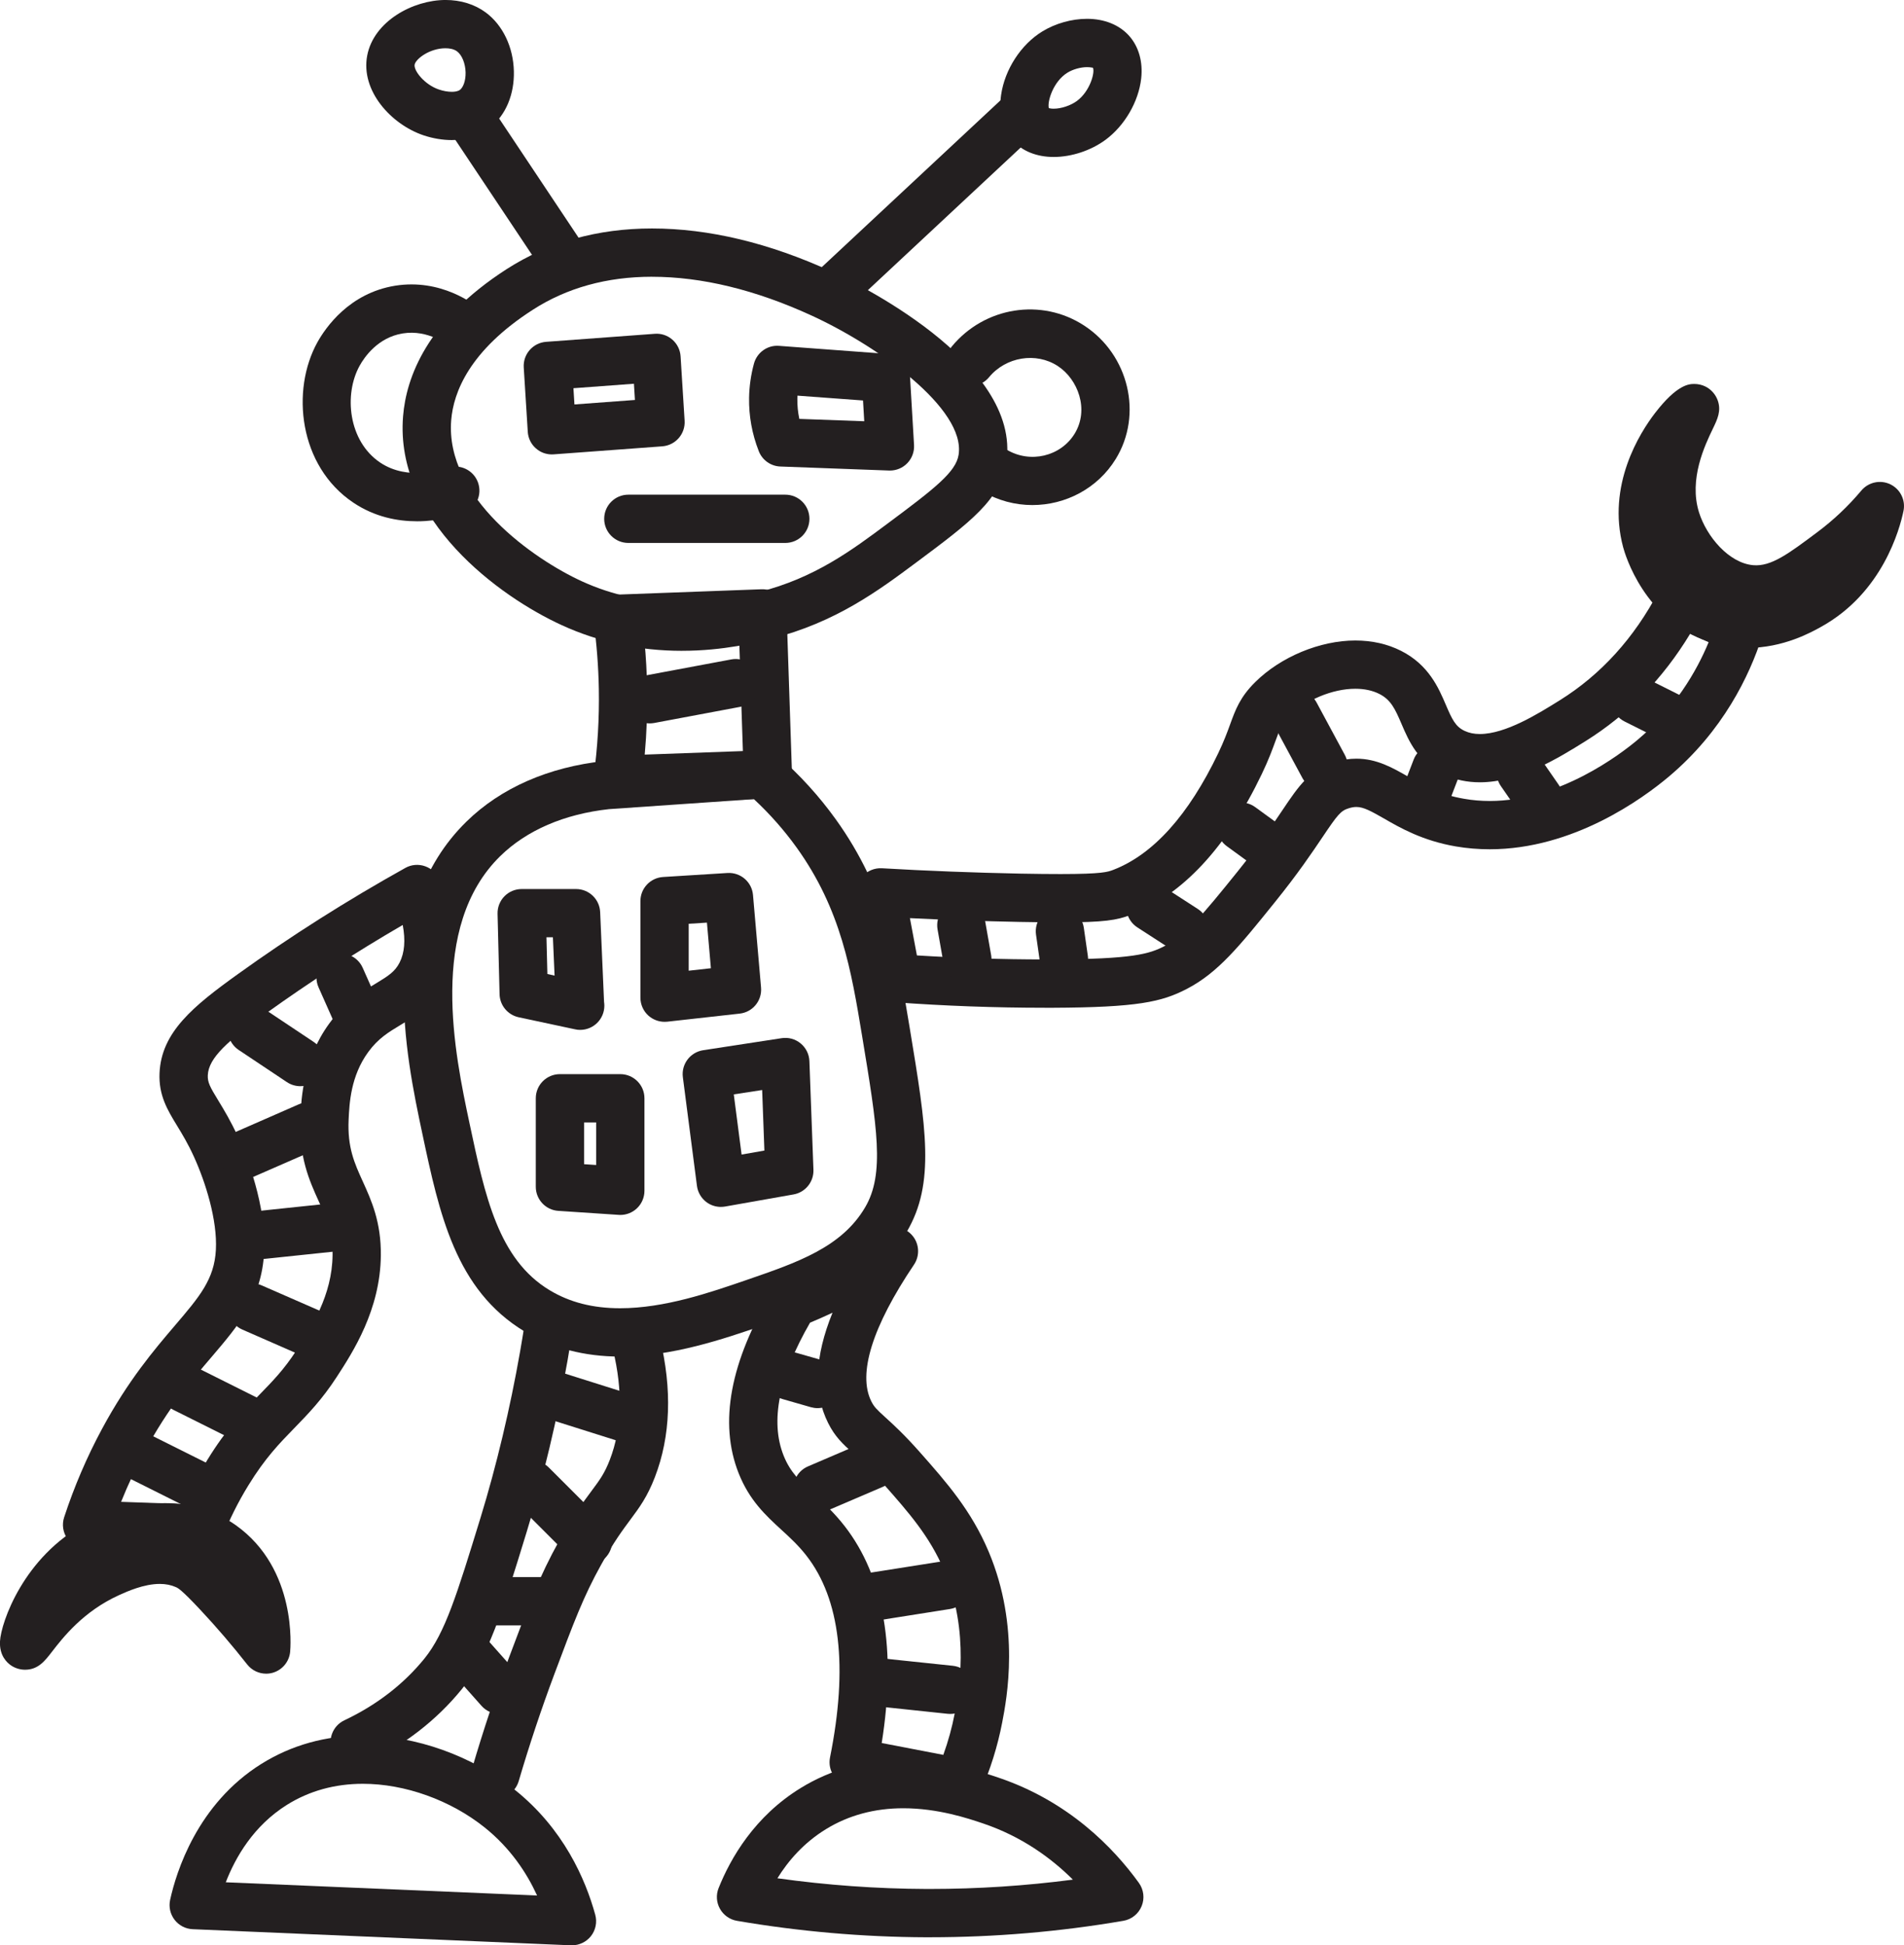
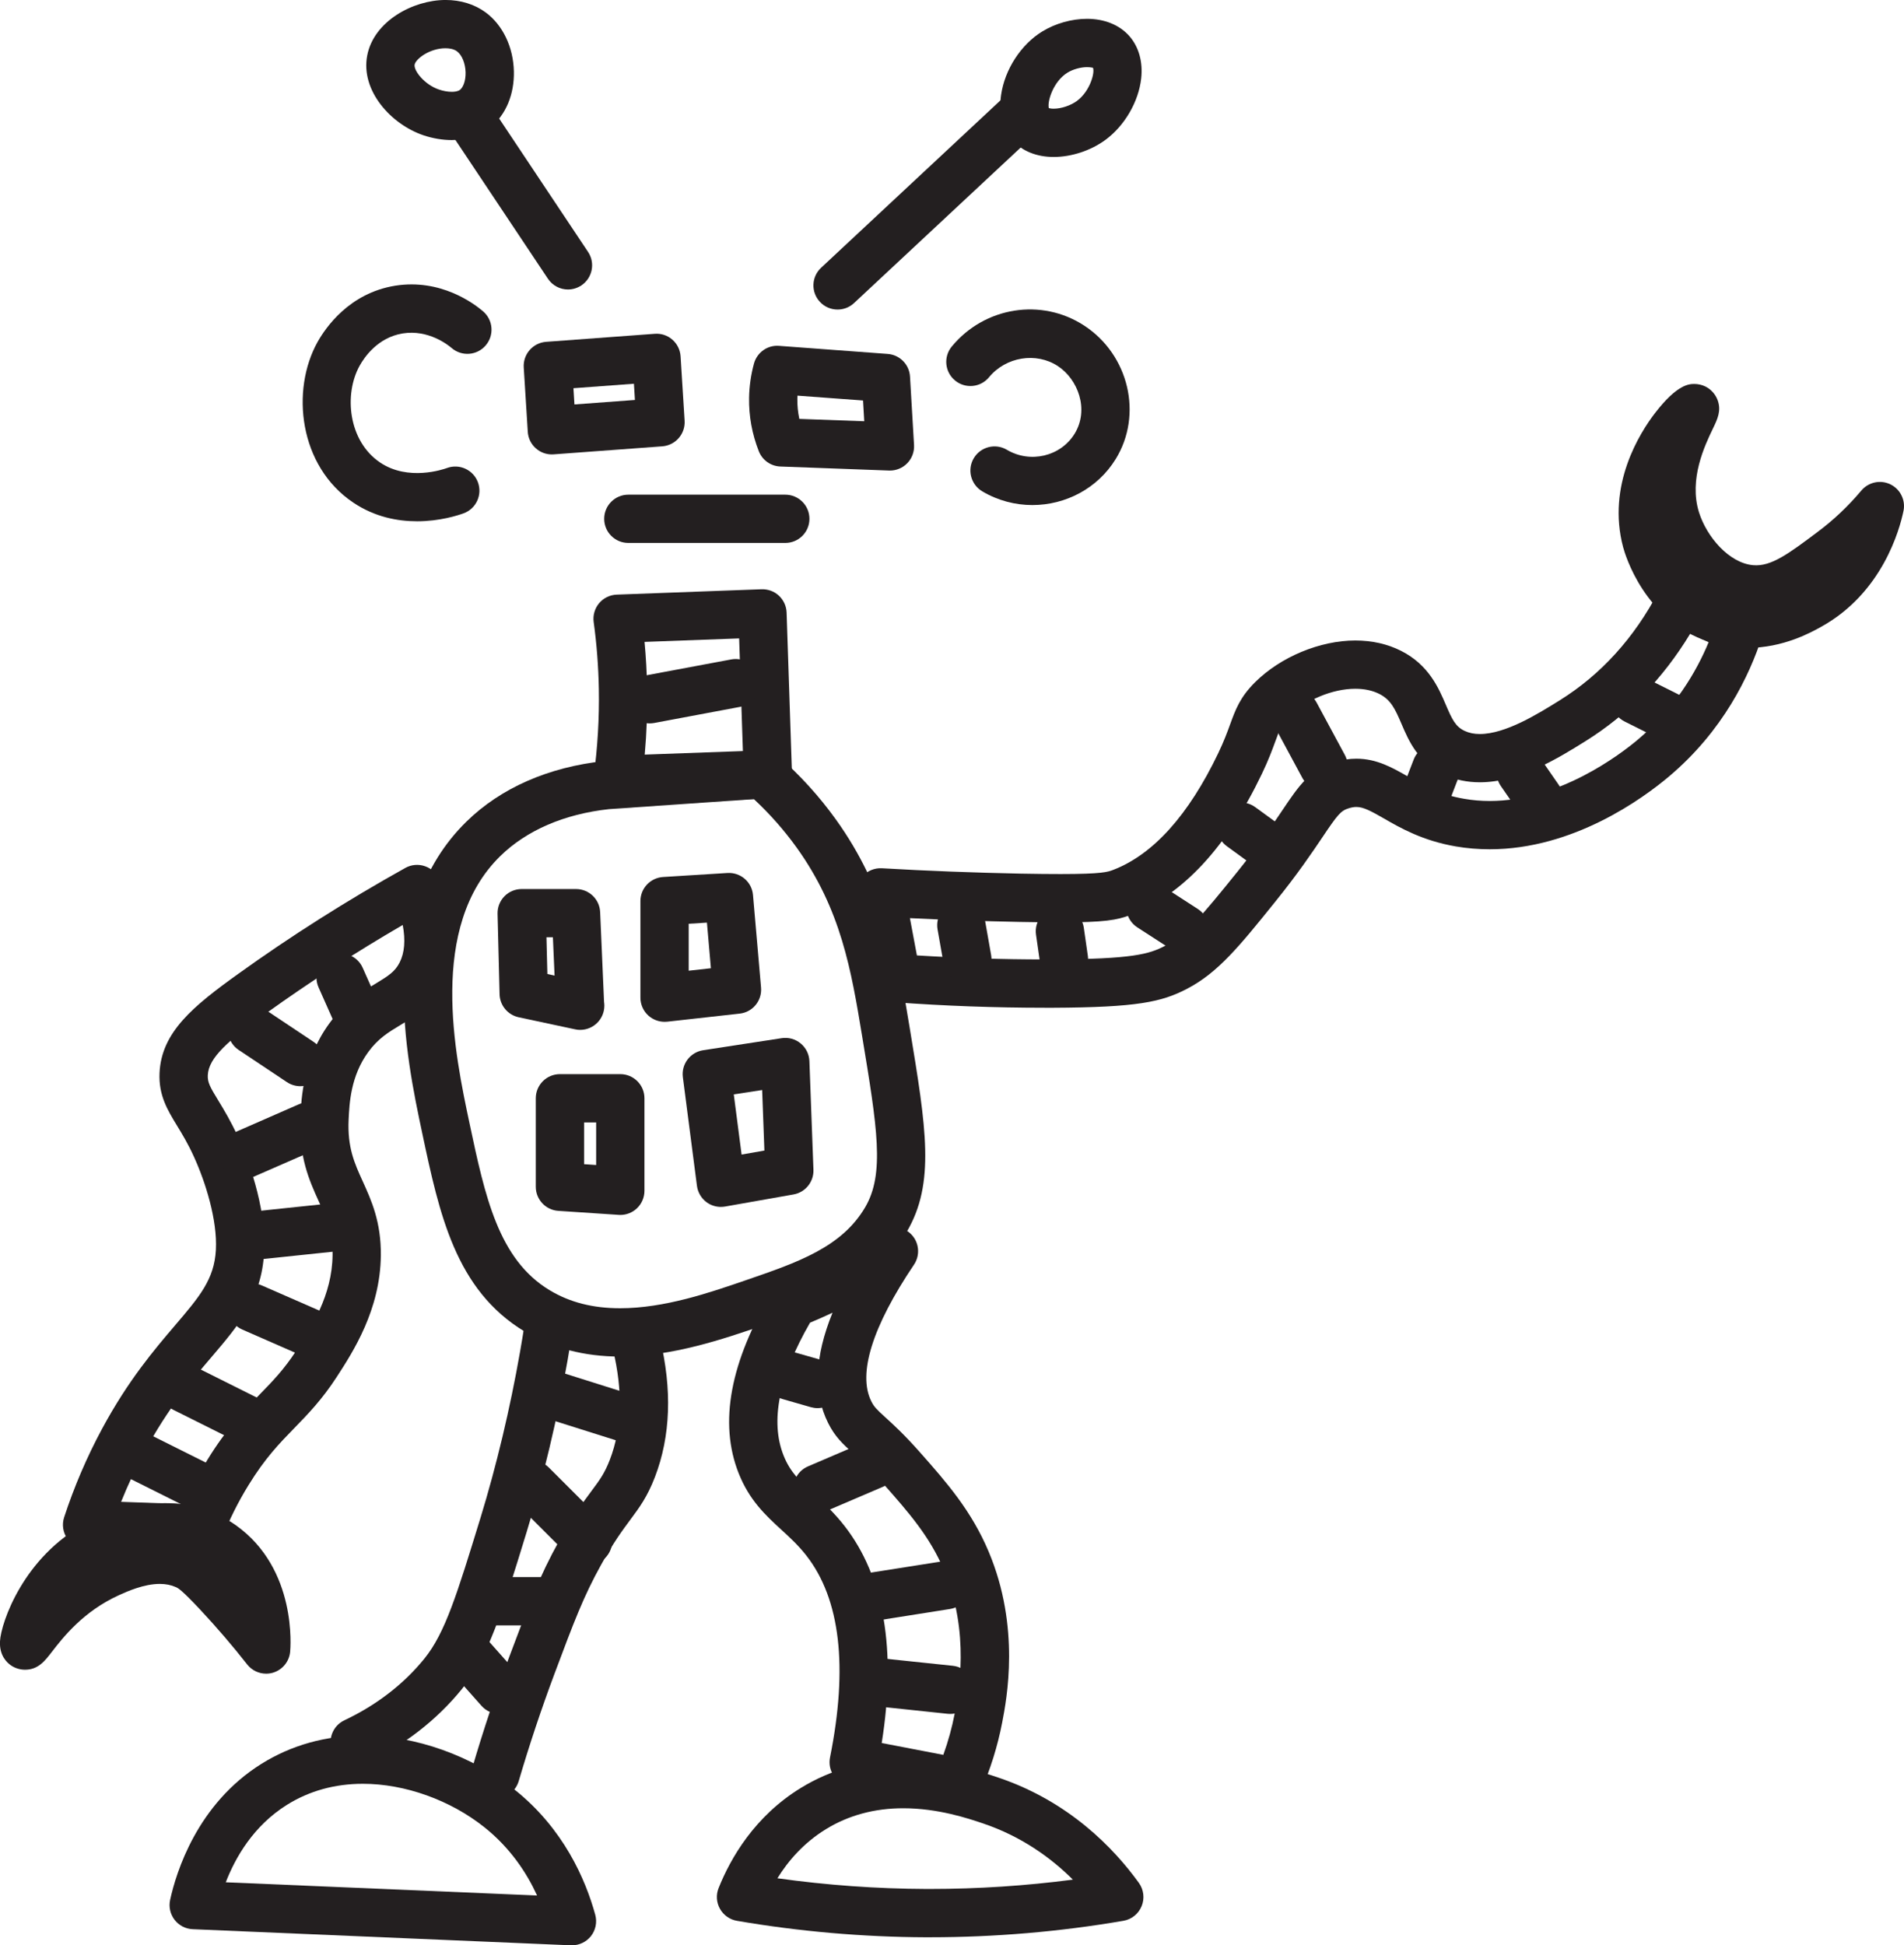
<svg xmlns="http://www.w3.org/2000/svg" xmlns:ns1="http://www.inkscape.org/namespaces/inkscape" xmlns:ns2="http://sodipodi.sourceforge.net/DTD/sodipodi-0.dtd" width="113.82mm" height="116.297mm" viewBox="0 0 113.82 116.297" version="1.1" id="svg4917" ns1:version="1.0.2 (e86c8708, 2021-01-15)" ns2:docname="robo3.svg">
  <defs id="defs4911" />
  <ns2:namedview id="base" pagecolor="#ffffff" bordercolor="#666666" borderopacity="1.0" ns1:pageopacity="0.0" ns1:pageshadow="2" ns1:zoom="0.35" ns1:cx="75.093359" ns1:cy="128.34477" ns1:document-units="mm" ns1:current-layer="layer1" ns1:document-rotation="0" showgrid="false" fit-margin-top="0" fit-margin-left="0" fit-margin-right="0" fit-margin-bottom="0" ns1:window-width="1440" ns1:window-height="874" ns1:window-x="0" ns1:window-y="26" ns1:window-maximized="0" />
  <g ns1:label="Ebene 1" ns1:groupmode="layer" id="layer1" transform="translate(-85.965,-114.209)">
    <path d="m 99.462,226.738 18.61,0.79 c -0.622,-1.358 -1.602,-2.843 -3.144,-4.075 -2.042,-1.63 -4.759,-2.603 -7.268,-2.603 -1.677,0 -3.204,0.423 -4.538,1.256 -2.003,1.252 -3.086,3.147 -3.66,4.632 z m 20.697,3.768 c -0.021,0 -0.041,0 -0.062,0 l -22.613,-0.963 c -0.426,-0.018 -0.822,-0.222 -1.082,-0.561 -0.26,-0.339 -0.358,-0.773 -0.267,-1.189 0.359,-1.644 1.609,-5.729 5.457,-8.135 1.8,-1.122 3.841,-1.693 6.067,-1.693 3.143,0 6.533,1.21 9.069,3.235 2.928,2.335 4.238,5.359 4.821,7.479 0.122,0.445 0.025,0.921 -0.262,1.284 -0.275,0.342 -0.691,0.543 -1.129,0.543" style="fill:#231f20;fill-opacity:1;fill-rule:nonzero;stroke:none;stroke-width:0.035" id="path2211" />
    <path d="m 132.438,226.498 c 2.946,0.413 5.93,0.628 8.896,0.639 h 0.236 c 2.843,0 5.703,-0.187 8.531,-0.557 -1.294,-1.291 -3.06,-2.582 -5.384,-3.365 -0.871,-0.293 -2.68,-0.903 -4.755,-0.903 -1.716,0 -3.268,0.42 -4.614,1.245 -1.335,0.818 -2.267,1.901 -2.91,2.942 z m 9.132,3.528 h -0.247 c -3.775,-0.014 -7.578,-0.346 -11.304,-0.984 -0.43,-0.074 -0.803,-0.339 -1.016,-0.72 -0.213,-0.377 -0.242,-0.836 -0.08,-1.238 0.719,-1.796 2.155,-4.293 4.915,-5.987 1.807,-1.111 3.867,-1.672 6.124,-1.672 2.548,0 4.66,0.709 5.675,1.051 4.22,1.422 6.902,4.209 8.409,6.297 0.292,0.406 0.354,0.931 0.166,1.39 -0.188,0.462 -0.601,0.794 -1.092,0.878 -3.807,0.653 -7.693,0.984 -11.55,0.984" style="fill:#231f20;fill-opacity:1;fill-rule:nonzero;stroke:none;stroke-width:0.035" id="path2213" />
    <path d="m 122.372,162.582 c -2.674,0.293 -4.92,1.263 -6.496,2.801 -4.337,4.24 -2.714,11.882 -1.842,15.988 0.926,4.36 1.725,8.124 4.786,9.97 1.205,0.727 2.584,1.079 4.217,1.079 2.648,0 5.37,-0.935 7.557,-1.69 3.05,-1.048 5.681,-1.954 7.086,-4.339 1.183,-2.007 0.728,-4.766 -0.181,-10.259 -0.642,-3.881 -1.247,-7.546 -3.917,-11.261 -0.747,-1.037 -1.602,-2.007 -2.548,-2.886 z m 0.665,32.727 c -3.5e-4,0 -3.5e-4,0 -3.5e-4,0 -2.143,0 -4.063,-0.504 -5.708,-1.496 -4.134,-2.494 -5.098,-7.034 -6.119,-11.843 -0.987,-4.65 -2.825,-13.303 2.648,-18.651 2.049,-2.004 4.895,-3.253 8.231,-3.612 0.018,0 0.037,-0.004 0.055,-0.004 L 131.425,159.064 c 0.381,-0.028 0.783,0.099 1.072,0.353 1.286,1.125 2.439,2.395 3.428,3.771 3.064,4.262 3.755,8.435 4.422,12.474 0.99,5.987 1.535,9.285 -0.181,12.196 -1.945,3.298 -5.343,4.47 -8.629,5.602 -2.269,0.78 -5.37,1.849 -8.501,1.849" style="fill:#231f20;fill-opacity:1;fill-rule:nonzero;stroke:none;stroke-width:0.035" id="path2215" />
    <path d="m 124.496,152.584 c 0.085,0.921 0.137,1.841 0.153,2.759 0.024,1.323 -0.024,2.656 -0.143,3.979 l 5.869,-0.212 -0.224,-6.735 z m -1.611,9.68 c -0.407,0 -0.796,-0.169 -1.07,-0.473 -0.285,-0.318 -0.417,-0.741 -0.36,-1.164 0.236,-1.729 0.339,-3.489 0.308,-5.232 -0.024,-1.33 -0.127,-2.678 -0.308,-4 -0.055,-0.402 0.063,-0.811 0.326,-1.125 0.262,-0.31 0.644,-0.497 1.051,-0.512 l 8.66,-0.321 c 0.386,-0.011 0.757,0.123 1.037,0.385 0.281,0.265 0.446,0.624 0.459,1.009 l 0.321,9.624 c 0.026,0.794 -0.596,1.46 -1.391,1.489 l -8.981,0.321 c -0.017,0 -0.034,0 -0.051,0" style="fill:#231f20;fill-opacity:1;fill-rule:nonzero;stroke:none;stroke-width:0.035" id="path2217" />
    <path d="m 124.808,157.456 c -0.681,0 -1.287,-0.483 -1.417,-1.178 -0.147,-0.783 0.369,-1.538 1.153,-1.686 l 5.132,-0.96 c 0.783,-0.148 1.538,0.367 1.685,1.15 0.147,0.783 -0.369,1.538 -1.153,1.686 l -5.133,0.963 c -0.09,0.014 -0.179,0.025 -0.267,0.025" style="fill:#231f20;fill-opacity:1;fill-rule:nonzero;stroke:none;stroke-width:0.035" id="path2219" />
    <path d="m 140.777,171.327 c 2.557,0.159 5.12,0.24 7.634,0.24 h 0.449 c 4.851,-0.018 5.81,-0.328 6.718,-0.797 1.283,-0.667 2.261,-1.841 4.353,-4.438 1.308,-1.623 2.111,-2.819 2.698,-3.69 0.98,-1.457 1.627,-2.42 3.138,-2.879 0.438,-0.134 0.858,-0.198 1.283,-0.198 1.221,0 2.17,0.547 3.088,1.072 0.917,0.529 1.864,1.072 3.35,1.326 0.499,0.088 1.015,0.131 1.532,0.131 4.169,0 7.821,-2.801 8.842,-3.658 2.213,-1.863 3.501,-4.043 4.244,-5.835 l -1.105,-0.504 c -1.627,2.688 -3.727,4.844 -6.258,6.421 -1.57,0.981 -3.943,2.459 -6.313,2.459 -0.758,0 -1.469,-0.148 -2.113,-0.448 -1.583,-0.734 -2.133,-2.018 -2.575,-3.052 -0.388,-0.907 -0.64,-1.436 -1.321,-1.782 -0.406,-0.205 -0.89,-0.31 -1.437,-0.31 -1.365,0 -2.953,0.663 -3.952,1.651 -0.446,0.441 -0.546,0.72 -0.815,1.457 -0.184,0.504 -0.413,1.136 -0.823,1.99 -2.104,4.396 -4.742,7.228 -7.839,8.421 -0.813,0.314 -1.574,0.448 -4.184,0.448 -0.67,0 -1.478,-0.011 -2.458,-0.028 -2.193,-0.042 -4.39,-0.12 -6.554,-0.226 z m 7.634,3.129 c -2.947,0 -5.958,-0.109 -8.951,-0.328 -0.654,-0.046 -1.194,-0.529 -1.315,-1.171 l -0.962,-5.133 c -0.082,-0.437 0.042,-0.885 0.335,-1.221 0.293,-0.332 0.726,-0.512 1.167,-0.487 2.716,0.159 5.503,0.265 8.283,0.321 0.957,0.018 1.747,0.025 2.402,0.025 2.493,0 2.824,-0.127 3.145,-0.25 2.388,-0.921 4.499,-3.267 6.275,-6.974 0.349,-0.73 0.543,-1.263 0.714,-1.732 0.317,-0.871 0.59,-1.623 1.497,-2.519 1.527,-1.513 3.875,-2.487 5.982,-2.487 1.005,0 1.928,0.208 2.742,0.621 1.65,0.836 2.24,2.215 2.67,3.221 0.375,0.878 0.58,1.312 1.133,1.566 0.265,0.123 0.56,0.183 0.901,0.183 1.544,0 3.495,-1.217 4.785,-2.021 2.454,-1.531 4.439,-3.718 5.901,-6.502 0.356,-0.677 1.178,-0.96 1.875,-0.646 l 3.528,1.605 c 0.668,0.303 1.002,1.062 0.776,1.757 -0.743,2.3 -2.313,5.616 -5.576,8.361 -1.55,1.302 -5.695,4.336 -10.7,4.336 -0.681,0 -1.36,-0.056 -2.02,-0.169 -1.992,-0.342 -3.328,-1.108 -4.303,-1.672 -0.765,-0.437 -1.218,-0.688 -1.647,-0.688 -0.137,0 -0.282,0.025 -0.443,0.074 -0.492,0.148 -0.673,0.377 -1.582,1.729 -0.616,0.914 -1.459,2.17 -2.846,3.888 -2.117,2.628 -3.396,4.216 -5.27,5.189 -1.498,0.776 -2.945,1.104 -8.037,1.125 h -0.46" style="fill:#231f20;fill-opacity:1;fill-rule:nonzero;stroke:none;stroke-width:0.035" id="path2221" />
    <path d="m 143.793,173.01 c -0.688,0 -1.296,-0.49 -1.42,-1.192 l -0.361,-2.043 c -0.138,-0.787 0.386,-1.535 1.171,-1.672 0.786,-0.138 1.534,0.385 1.672,1.168 l 0.361,2.046 c 0.138,0.787 -0.386,1.535 -1.171,1.672 -0.085,0.014 -0.169,0.021 -0.252,0.021" style="fill:#231f20;fill-opacity:1;fill-rule:nonzero;stroke:none;stroke-width:0.035" id="path2223" />
    <path d="m 149.566,173.01 c -0.707,0 -1.324,-0.519 -1.427,-1.238 l -0.241,-1.683 c -0.113,-0.79 0.436,-1.52 1.225,-1.633 0.788,-0.116 1.52,0.434 1.633,1.224 l 0.241,1.683 c 0.113,0.79 -0.436,1.52 -1.225,1.633 -0.069,0.011 -0.138,0.014 -0.206,0.014" style="fill:#231f20;fill-opacity:1;fill-rule:nonzero;stroke:none;stroke-width:0.035" id="path2225" />
    <path d="m 156.783,171.207 c -0.269,0 -0.541,-0.074 -0.783,-0.233 l -2.045,-1.323 c -0.669,-0.434 -0.86,-1.326 -0.427,-1.997 0.434,-0.667 1.327,-0.861 1.996,-0.427 l 2.045,1.323 c 0.669,0.434 0.86,1.326 0.427,1.997 -0.276,0.427 -0.74,0.66 -1.213,0.66" style="fill:#231f20;fill-opacity:1;fill-rule:nonzero;stroke:none;stroke-width:0.035" id="path2227" />
    <path d="m 161.474,166.035 c -0.294,0 -0.591,-0.092 -0.848,-0.275 l -1.323,-0.963 c -0.645,-0.469 -0.787,-1.372 -0.319,-2.018 0.469,-0.646 1.371,-0.787 2.016,-0.318 l 1.323,0.963 c 0.645,0.469 0.787,1.372 0.319,2.014 -0.283,0.388 -0.722,0.596 -1.169,0.596" style="fill:#231f20;fill-opacity:1;fill-rule:nonzero;stroke:none;stroke-width:0.035" id="path2229" />
    <path d="m 165.085,161.463 c -0.514,0 -1.011,-0.275 -1.272,-0.758 l -1.684,-3.126 c -0.377,-0.702 -0.115,-1.58 0.587,-1.958 0.702,-0.374 1.577,-0.113 1.955,0.589 l 1.684,3.126 c 0.378,0.702 0.115,1.577 -0.587,1.954 -0.218,0.116 -0.452,0.173 -0.683,0.173" style="fill:#231f20;fill-opacity:1;fill-rule:nonzero;stroke:none;stroke-width:0.035" id="path2231" />
    <path d="m 171.218,163.15 c -0.172,0 -0.347,-0.032 -0.518,-0.099 -0.744,-0.286 -1.115,-1.118 -0.829,-1.863 l 0.601,-1.566 c 0.286,-0.744 1.12,-1.115 1.865,-0.829 0.744,0.286 1.115,1.122 0.829,1.866 l -0.601,1.563 c -0.22,0.575 -0.767,0.928 -1.348,0.928" style="fill:#231f20;fill-opacity:1;fill-rule:nonzero;stroke:none;stroke-width:0.035" id="path2233" />
    <path d="m 177.955,163.39 c -0.458,0 -0.908,-0.219 -1.188,-0.624 l -1.082,-1.563 c -0.454,-0.656 -0.29,-1.552 0.365,-2.007 0.656,-0.455 1.555,-0.289 2.008,0.363 l 1.083,1.566 c 0.454,0.653 0.29,1.552 -0.365,2.007 -0.25,0.173 -0.537,0.258 -0.82,0.258" style="fill:#231f20;fill-opacity:1;fill-rule:nonzero;stroke:none;stroke-width:0.035" id="path2235" />
    <path d="m 185.651,158.458 c -0.217,0 -0.437,-0.049 -0.644,-0.152 l -1.924,-0.963 c -0.713,-0.356 -1.002,-1.224 -0.646,-1.937 0.357,-0.713 1.223,-1.002 1.937,-0.646 l 1.924,0.963 c 0.713,0.356 1.002,1.221 0.646,1.937 -0.253,0.504 -0.763,0.797 -1.292,0.797" style="fill:#231f20;fill-opacity:1;fill-rule:nonzero;stroke:none;stroke-width:0.035" id="path2237" />
    <path d="m 190.411,152.944 c -0.79,0 -1.567,-0.127 -2.311,-0.374 -3.842,-1.291 -4.987,-5.207 -5.105,-5.648 -0.989,-3.708 1,-6.837 1.901,-8.012 1.342,-1.746 2.058,-1.746 2.363,-1.746 0.212,0 0.439,0.049 0.631,0.141 0.348,0.162 0.63,0.476 0.759,0.84 0.223,0.628 -0.016,1.125 -0.294,1.7 -0.469,0.977 -1.445,3.006 -0.825,4.992 0.454,1.453 1.79,3.034 3.24,3.161 1.077,0.095 2.132,-0.702 3.821,-1.965 0.971,-0.723 1.861,-1.563 2.645,-2.498 0.425,-0.504 1.141,-0.66 1.735,-0.37 0.595,0.289 0.918,0.945 0.783,1.591 -0.229,1.108 -1.259,4.872 -4.877,6.9 -0.629,0.353 -2.296,1.288 -4.467,1.288" style="fill:#231f20;fill-opacity:1;fill-rule:nonzero;stroke:none;stroke-width:0.035" id="path2239" />
    <path d="m 93.206,203.994 3.758,0.134 c 0.408,-0.91 0.876,-1.796 1.397,-2.642 1.165,-1.898 2.212,-2.974 3.135,-3.919 0.777,-0.797 1.449,-1.489 2.177,-2.607 0.907,-1.397 2.149,-3.309 2.173,-5.726 0.013,-1.358 -0.356,-2.173 -0.823,-3.2 -0.568,-1.252 -1.212,-2.671 -1.1,-5.034 0.053,-1.118 0.163,-3.454 1.718,-5.592 0.936,-1.288 1.958,-1.901 2.779,-2.395 0.77,-0.466 1.154,-0.713 1.433,-1.259 0.297,-0.582 0.359,-1.333 0.187,-2.247 -2.84,1.651 -5.579,3.422 -8.163,5.278 -2.279,1.637 -3.444,2.66 -3.49,3.704 -0.019,0.43 0.135,0.706 0.628,1.513 0.33,0.543 0.742,1.217 1.168,2.152 0.523,1.147 1.722,4.117 1.571,6.932 -0.146,2.734 -1.527,4.353 -3.126,6.23 -1.221,1.429 -2.605,3.052 -4.021,5.683 -0.521,0.967 -0.99,1.968 -1.402,2.995 z m 4.701,3.055 c -0.017,0 -0.035,0 -0.052,0 l -6.736,-0.24 c -0.453,-0.018 -0.872,-0.243 -1.132,-0.617 -0.259,-0.37 -0.329,-0.843 -0.188,-1.274 0.597,-1.824 1.359,-3.605 2.266,-5.288 1.562,-2.9 3.117,-4.724 4.366,-6.188 1.463,-1.714 2.346,-2.752 2.439,-4.512 0.095,-1.778 -0.617,-4.046 -1.316,-5.577 -0.354,-0.78 -0.701,-1.348 -1.006,-1.849 -0.568,-0.931 -1.105,-1.813 -1.046,-3.143 0.107,-2.445 2.011,-3.997 4.689,-5.92 3.143,-2.261 6.508,-4.396 10.002,-6.343 0.364,-0.205 0.798,-0.24 1.19,-0.099 0.392,0.138 0.705,0.441 0.857,0.829 0.972,2.473 1.033,4.572 0.183,6.237 -0.667,1.305 -1.649,1.898 -2.514,2.42 -0.72,0.434 -1.342,0.808 -1.934,1.623 -1.046,1.436 -1.123,3.059 -1.169,4.029 -0.079,1.669 0.349,2.611 0.845,3.701 0.516,1.136 1.101,2.424 1.081,4.424 -0.033,3.256 -1.664,5.768 -2.638,7.267 -0.883,1.362 -1.721,2.219 -2.53,3.052 -0.898,0.921 -1.746,1.792 -2.743,3.415 -0.613,0.995 -1.142,2.053 -1.572,3.143 -0.218,0.55 -0.751,0.91 -1.342,0.91" style="fill:#231f20;fill-opacity:1;fill-rule:nonzero;stroke:none;stroke-width:0.035" id="path2241" />
    <path d="m 103.92,179.145 c -0.275,0 -0.553,-0.078 -0.799,-0.24 l -2.887,-1.926 c -0.663,-0.441 -0.842,-1.337 -0.4,-2 0.442,-0.663 1.337,-0.843 2.002,-0.402 l 2.887,1.926 c 0.663,0.441 0.842,1.337 0.4,2 -0.278,0.416 -0.736,0.642 -1.203,0.642" style="fill:#231f20;fill-opacity:1;fill-rule:nonzero;stroke:none;stroke-width:0.035" id="path2243" />
    <path d="m 107.29,176.259 c -0.553,0 -1.081,-0.321 -1.32,-0.857 l -0.962,-2.166 c -0.324,-0.727 0.005,-1.58 0.733,-1.905 0.728,-0.321 1.581,0.007 1.905,0.734 l 0.962,2.166 c 0.324,0.727 -0.004,1.58 -0.733,1.905 -0.191,0.085 -0.39,0.123 -0.586,0.123" style="fill:#231f20;fill-opacity:1;fill-rule:nonzero;stroke:none;stroke-width:0.035" id="path2245" />
    <path d="m 100.554,184.68 c -0.556,0 -1.086,-0.325 -1.323,-0.864 -0.319,-0.734 0.013,-1.584 0.744,-1.901 l 3.849,-1.686 c 0.73,-0.318 1.581,0.014 1.901,0.744 0.319,0.73 -0.013,1.58 -0.744,1.901 l -3.849,1.683 c -0.188,0.085 -0.385,0.123 -0.578,0.123" style="fill:#231f20;fill-opacity:1;fill-rule:nonzero;stroke:none;stroke-width:0.035" id="path2247" />
    <path d="m 101.514,189.488 c -0.73,0 -1.356,-0.55 -1.434,-1.291 -0.084,-0.794 0.491,-1.503 1.284,-1.587 l 4.571,-0.48 c 0.8,-0.085 1.503,0.494 1.586,1.284 0.084,0.794 -0.491,1.503 -1.284,1.587 l -4.571,0.48 c -0.051,0.007 -0.103,0.007 -0.153,0.007" style="fill:#231f20;fill-opacity:1;fill-rule:nonzero;stroke:none;stroke-width:0.035" id="path2249" />
    <path d="m 104.883,195.503 c -0.193,0 -0.39,-0.039 -0.578,-0.12 l -3.849,-1.686 c -0.73,-0.318 -1.063,-1.168 -0.744,-1.898 0.32,-0.73 1.172,-1.065 1.901,-0.744 l 3.849,1.683 c 0.731,0.321 1.063,1.171 0.744,1.901 -0.237,0.543 -0.767,0.864 -1.323,0.864" style="fill:#231f20;fill-opacity:1;fill-rule:nonzero;stroke:none;stroke-width:0.035" id="path2251" />
    <path d="m 100.793,200.555 c -0.217,0 -0.437,-0.049 -0.644,-0.152 l -3.849,-1.923 c -0.713,-0.36 -1.002,-1.224 -0.646,-1.937 0.357,-0.713 1.223,-1.002 1.936,-0.646 l 3.849,1.923 c 0.713,0.356 1.002,1.224 0.646,1.937 -0.253,0.504 -0.763,0.797 -1.293,0.797" style="fill:#231f20;fill-opacity:1;fill-rule:nonzero;stroke:none;stroke-width:0.035" id="path2253" />
    <path d="m 97.665,204.403 c -0.217,0 -0.437,-0.049 -0.644,-0.152 l -3.368,-1.683 c -0.713,-0.356 -1.002,-1.224 -0.645,-1.937 0.356,-0.713 1.223,-1.002 1.936,-0.646 l 3.368,1.683 c 0.713,0.356 1.002,1.224 0.645,1.937 -0.253,0.504 -0.763,0.797 -1.292,0.797" style="fill:#231f20;fill-opacity:1;fill-rule:nonzero;stroke:none;stroke-width:0.035" id="path2255" />
    <path d="m 101.876,214.267 c -0.436,0 -0.857,-0.198 -1.136,-0.554 -0.887,-1.129 -1.831,-2.23 -2.805,-3.27 -1.128,-1.206 -1.333,-1.298 -1.456,-1.351 -0.286,-0.127 -0.601,-0.191 -0.962,-0.191 -0.959,0 -1.952,0.452 -2.429,0.667 -2.156,0.977 -3.369,2.551 -4.021,3.394 -0.424,0.55 -0.824,1.069 -1.607,1.069 -0.285,0 -0.583,-0.088 -0.821,-0.247 -0.27,-0.18 -0.717,-0.607 -0.674,-1.45 0.058,-1.139 1.434,-5.084 5.13,-7.041 0.696,-0.367 2.549,-1.221 4.72,-1.221 1.583,0 3.012,0.445 4.247,1.319 3.687,2.618 3.267,7.373 3.247,7.574 -0.058,0.586 -0.466,1.079 -1.032,1.245 -0.134,0.039 -0.27,0.057 -0.404,0.057" style="fill:#231f20;fill-opacity:1;fill-rule:nonzero;stroke:none;stroke-width:0.035" id="path2257" />
-     <path d="m 124.94,130.754 c -2.695,0 -5.093,0.663 -7.127,1.976 -3.786,2.434 -4.741,4.932 -4.875,6.597 -0.373,4.628 4.953,8.329 7.821,9.638 1.835,0.84 3.845,1.263 5.975,1.263 2.143,0 3.813,-0.423 4.616,-0.628 3.317,-0.84 5.531,-2.491 7.672,-4.089 2.83,-2.106 4.087,-3.083 4.248,-4.113 0.43,-2.769 -4.885,-6.537 -8.798,-8.329 -3.348,-1.535 -6.556,-2.314 -9.533,-2.314 z m 1.795,22.363 v 0 c -2.547,0 -4.961,-0.515 -7.176,-1.528 -3.763,-1.718 -9.999,-6.287 -9.499,-12.492 0.187,-2.318 1.412,-5.722 6.191,-8.798 2.508,-1.612 5.431,-2.431 8.689,-2.431 3.395,0 7.007,0.864 10.735,2.575 1.167,0.533 11.38,5.397 10.448,11.395 -0.349,2.244 -2.134,3.574 -5.375,5.99 -2.256,1.679 -4.814,3.588 -8.686,4.568 -0.845,0.215 -2.823,0.72 -5.327,0.72" style="fill:#231f20;fill-opacity:1;fill-rule:nonzero;stroke:none;stroke-width:0.035" id="path2259" />
    <path d="M 132.909,146.668 H 123.527 c -0.797,0 -1.444,-0.646 -1.444,-1.443 0,-0.797 0.646,-1.443 1.444,-1.443 h 9.382 c 0.797,0 1.444,0.646 1.444,1.443 0,0.797 -0.646,1.443 -1.444,1.443" style="fill:#231f20;fill-opacity:1;fill-rule:nonzero;stroke:none;stroke-width:0.035" id="path2261" />
    <path d="m 133.748,139.252 3.881,0.141 -0.073,-1.242 -3.92,-0.289 c -0.003,0.056 -0.005,0.113 -0.006,0.173 -0.007,0.409 0.033,0.815 0.118,1.217 z m 5.415,3.087 c -0.018,0 -0.036,0 -0.053,0 l -6.495,-0.24 c -0.574,-0.021 -1.081,-0.381 -1.29,-0.917 -0.404,-1.03 -0.599,-2.106 -0.58,-3.196 0.012,-0.688 0.11,-1.372 0.291,-2.039 0.181,-0.667 0.811,-1.118 1.5,-1.062 l 6.495,0.483 c 0.721,0.053 1.292,0.631 1.334,1.355 l 0.241,4.089 c 0.024,0.406 -0.125,0.804 -0.409,1.094 -0.272,0.279 -0.644,0.434 -1.032,0.434" style="fill:#231f20;fill-opacity:1;fill-rule:nonzero;stroke:none;stroke-width:0.035" id="path2263" />
    <path d="m 120.245,137.418 0.06,0.97 3.616,-0.268 -0.06,-0.97 z m -1.289,3.958 c -0.348,0 -0.685,-0.123 -0.949,-0.356 -0.291,-0.25 -0.468,-0.61 -0.492,-0.995 l -0.241,-3.849 c -0.049,-0.79 0.546,-1.471 1.334,-1.531 l 6.495,-0.48 c 0.385,-0.032 0.764,0.095 1.055,0.349 0.291,0.254 0.468,0.614 0.492,0.998 l 0.241,3.849 c 0.049,0.79 -0.546,1.471 -1.334,1.531 l -6.495,0.48 c -0.036,0.004 -0.071,0.004 -0.107,0.004" style="fill:#231f20;fill-opacity:1;fill-rule:nonzero;stroke:none;stroke-width:0.035" id="path2265" />
    <path d="m 136.036,132.715 c -0.386,0 -0.771,-0.152 -1.056,-0.459 -0.544,-0.582 -0.513,-1.496 0.07,-2.039 l 10.825,-10.104 c 0.582,-0.543 1.496,-0.512 2.04,0.071 0.544,0.582 0.513,1.496 -0.07,2.039 l -10.825,10.104 c -0.278,0.261 -0.632,0.388 -0.985,0.388" style="fill:#231f20;fill-opacity:1;fill-rule:nonzero;stroke:none;stroke-width:0.035" id="path2267" />
    <path d="m 148.662,120.672 c 0.052,0.014 0.148,0.035 0.292,0.035 0.453,0 1.009,-0.187 1.384,-0.459 0.799,-0.589 1.094,-1.729 0.96,-1.993 0.003,0.014 -0.117,-0.032 -0.35,-0.032 -0.382,0 -0.84,0.127 -1.167,0.328 -0.861,0.529 -1.22,1.739 -1.118,2.12 z m 0.292,2.921 c -1.008,0 -1.875,-0.346 -2.442,-0.974 -0.61,-0.677 -0.859,-1.647 -0.702,-2.734 0.22,-1.524 1.187,-3.016 2.463,-3.796 0.783,-0.48 1.758,-0.755 2.674,-0.755 1.047,0 1.946,0.367 2.531,1.034 0.563,0.642 0.815,1.538 0.707,2.526 -0.152,1.393 -0.992,2.836 -2.14,3.679 -0.87,0.639 -2.025,1.02 -3.091,1.02" style="fill:#231f20;fill-opacity:1;fill-rule:nonzero;stroke:none;stroke-width:0.035" id="path2269" />
    <path d="m 119.92,131.516 c -0.466,0 -0.924,-0.226 -1.202,-0.646 l -5.774,-8.661 c -0.442,-0.663 -0.263,-1.559 0.4,-2 0.663,-0.441 1.56,-0.261 2.002,0.399 l 5.773,8.661 c 0.442,0.663 0.263,1.559 -0.4,2.004 -0.246,0.162 -0.524,0.243 -0.799,0.243" style="fill:#231f20;fill-opacity:1;fill-rule:nonzero;stroke:none;stroke-width:0.035" id="path2271" />
    <path d="m 112.601,117.094 c -0.961,0 -1.785,0.642 -1.849,0.977 -0.067,0.353 0.582,1.196 1.45,1.489 0.254,0.088 0.535,0.138 0.769,0.138 0.158,0 0.373,-0.021 0.503,-0.127 0.17,-0.141 0.335,-0.512 0.324,-1.034 -0.013,-0.536 -0.218,-1.041 -0.512,-1.259 -0.206,-0.152 -0.486,-0.183 -0.685,-0.183 z m 0.37,5.489 c -0.551,0 -1.137,-0.099 -1.693,-0.286 -1.929,-0.653 -3.763,-2.66 -3.362,-4.766 0.391,-2.053 2.736,-3.323 4.685,-3.323 0.908,0 1.74,0.258 2.403,0.748 1.019,0.755 1.647,2.071 1.68,3.514 0.032,1.379 -0.474,2.593 -1.387,3.337 -0.624,0.508 -1.428,0.776 -2.326,0.776" style="fill:#231f20;fill-opacity:1;fill-rule:nonzero;stroke:none;stroke-width:0.035" id="path2273" />
    <path d="m 110.891,145.373 c -1.159,0 -2.522,-0.254 -3.804,-1.115 -3.262,-2.184 -3.741,-6.727 -2.141,-9.599 0.483,-0.864 1.901,-2.928 4.64,-3.369 2.722,-0.434 4.715,1.065 5.261,1.535 0.604,0.522 0.672,1.432 0.151,2.036 -0.52,0.607 -1.431,0.674 -2.036,0.152 -0.219,-0.187 -1.388,-1.115 -2.919,-0.871 -1.492,0.24 -2.299,1.425 -2.576,1.926 -0.955,1.711 -0.686,4.512 1.226,5.796 1.675,1.122 3.761,0.409 3.993,0.325 0.749,-0.275 1.577,0.109 1.851,0.857 0.274,0.751 -0.111,1.58 -0.86,1.852 -0.33,0.12 -1.416,0.476 -2.787,0.476" style="fill:#231f20;fill-opacity:1;fill-rule:nonzero;stroke:none;stroke-width:0.035" id="path2275" />
    <path d="m 147.682,144.403 c -1.024,0 -2.061,-0.265 -3.001,-0.822 -0.685,-0.409 -0.911,-1.295 -0.504,-1.979 0.407,-0.684 1.293,-0.91 1.978,-0.504 1.396,0.829 3.212,0.399 4.048,-0.956 0.891,-1.45 0.2,-3.263 -1.004,-4.05 -1.295,-0.847 -3.101,-0.554 -4.111,0.67 -0.508,0.617 -1.417,0.702 -2.032,0.194 -0.615,-0.508 -0.702,-1.415 -0.194,-2.032 1.965,-2.378 5.369,-2.917 7.917,-1.249 2.671,1.746 3.515,5.323 1.883,7.976 -1.089,1.771 -3.011,2.752 -4.98,2.752" style="fill:#231f20;fill-opacity:1;fill-rule:nonzero;stroke:none;stroke-width:0.035" id="path2277" />
    <path d="m 118.687,172.438 0.43,0.095 -0.1,-2.29 h -0.385 z m 1.953,3.341 c -0.101,0 -0.202,-0.011 -0.302,-0.035 l -3.368,-0.72 c -0.652,-0.141 -1.124,-0.709 -1.141,-1.376 l -0.12,-4.812 c -0.01,-0.388 0.138,-0.766 0.41,-1.044 0.272,-0.279 0.645,-0.434 1.033,-0.434 h 3.248 c 0.773,0 1.408,0.607 1.442,1.379 l 0.233,5.366 c 0.012,0.074 0.018,0.152 0.018,0.229 0,0.797 -0.646,1.446 -1.444,1.446 -0.004,0 -0.006,0 -0.01,0" style="fill:#231f20;fill-opacity:1;fill-rule:nonzero;stroke:none;stroke-width:0.035" id="path2279" />
    <path d="m 127.135,169.436 v 2.805 l 1.327,-0.148 -0.237,-2.727 z m -1.443,5.86 c -0.353,0 -0.696,-0.131 -0.963,-0.367 -0.306,-0.275 -0.48,-0.667 -0.48,-1.076 v -5.775 c 0,-0.762 0.593,-1.39 1.353,-1.439 l 3.849,-0.24 c 0.787,-0.046 1.46,0.536 1.528,1.316 l 0.481,5.532 c 0.068,0.783 -0.5,1.475 -1.279,1.559 l -4.33,0.483 c -0.053,0.004 -0.107,0.007 -0.159,0.007" style="fill:#231f20;fill-opacity:1;fill-rule:nonzero;stroke:none;stroke-width:0.035" id="path2281" />
    <path d="m 129.83,179.635 0.467,3.598 1.363,-0.24 -0.134,-3.619 z m -0.77,6.727 c -0.305,0 -0.605,-0.095 -0.855,-0.279 -0.318,-0.236 -0.526,-0.589 -0.577,-0.981 l -0.842,-6.495 c -0.101,-0.776 0.437,-1.492 1.212,-1.612 l 4.691,-0.72 c 0.407,-0.064 0.821,0.049 1.139,0.314 0.317,0.261 0.508,0.646 0.523,1.058 l 0.241,6.495 c 0.026,0.72 -0.482,1.351 -1.192,1.475 l -4.089,0.723 c -0.083,0.014 -0.168,0.021 -0.251,0.021" style="fill:#231f20;fill-opacity:1;fill-rule:nonzero;stroke:none;stroke-width:0.035" id="path2283" />
    <path d="m 120.881,183.808 0.722,0.049 v -2.547 h -0.722 z m 2.165,3.034 c -0.032,0 -0.064,0 -0.096,-0.004 l -3.609,-0.24 c -0.758,-0.049 -1.347,-0.681 -1.347,-1.439 v -5.292 c 0,-0.797 0.646,-1.443 1.443,-1.443 h 3.609 c 0.797,0 1.444,0.646 1.444,1.443 v 5.532 c 0,0.399 -0.166,0.783 -0.458,1.055 -0.268,0.25 -0.621,0.388 -0.986,0.388" style="fill:#231f20;fill-opacity:1;fill-rule:nonzero;stroke:none;stroke-width:0.035" id="path2285" />
    <path d="m 138.672,218.412 3.684,0.709 c 0.292,-0.811 0.521,-1.64 0.682,-2.48 0.231,-1.196 0.932,-4.837 -0.634,-8.548 -0.857,-2.032 -2.128,-3.471 -3.601,-5.14 -0.832,-0.942 -1.398,-1.457 -1.852,-1.873 -0.599,-0.543 -1.071,-0.974 -1.485,-1.806 -0.887,-1.782 -0.803,-3.958 0.266,-6.586 -0.444,0.208 -0.893,0.406 -1.344,0.596 -1.861,3.228 -2.393,5.898 -1.581,7.941 0.401,1.009 0.996,1.556 1.82,2.311 0.563,0.515 1.201,1.101 1.827,1.905 2.362,3.037 3.107,7.394 2.219,12.972 z m 4.582,3.792 c -0.09,0 -0.182,-0.007 -0.273,-0.025 l -6.255,-1.203 c -0.378,-0.074 -0.711,-0.293 -0.926,-0.614 -0.215,-0.318 -0.293,-0.709 -0.217,-1.087 1.087,-5.408 0.613,-9.465 -1.408,-12.061 -0.478,-0.614 -0.975,-1.069 -1.501,-1.552 -0.937,-0.861 -1.906,-1.75 -2.551,-3.373 -1.196,-3.013 -0.513,-6.678 2.03,-10.901 0.161,-0.265 0.405,-0.473 0.694,-0.593 0.7,-0.282 1.399,-0.593 2.079,-0.924 1.266,-0.61 2.509,-1.309 3.695,-2.078 0.576,-0.37 1.334,-0.286 1.814,0.205 0.48,0.487 0.55,1.245 0.167,1.817 -2.49,3.697 -3.373,6.523 -2.551,8.17 0.166,0.335 0.324,0.487 0.846,0.963 0.479,0.434 1.136,1.034 2.072,2.095 1.572,1.778 3.056,3.461 4.097,5.927 1.906,4.519 1.081,8.805 0.809,10.216 -0.274,1.422 -0.712,2.822 -1.299,4.156 -0.234,0.533 -0.757,0.861 -1.32,0.861" style="fill:#231f20;fill-opacity:1;fill-rule:nonzero;stroke:none;stroke-width:0.035" id="path2287" />
    <path d="m 134.834,198.392 c -0.131,0 -0.265,-0.021 -0.397,-0.057 l -1.684,-0.483 c -0.766,-0.219 -1.21,-1.016 -0.992,-1.782 0.219,-0.769 1.018,-1.21 1.784,-0.991 l 1.684,0.48 c 0.766,0.219 1.21,1.016 0.992,1.785 -0.181,0.631 -0.759,1.048 -1.387,1.048" style="fill:#231f20;fill-opacity:1;fill-rule:nonzero;stroke:none;stroke-width:0.035" id="path2289" />
    <path d="m 134.834,204.647 c -0.56,0 -1.093,-0.328 -1.327,-0.878 -0.314,-0.73 0.025,-1.58 0.758,-1.894 l 3.368,-1.443 c 0.733,-0.314 1.581,0.025 1.895,0.758 0.314,0.734 -0.025,1.58 -0.758,1.894 l -3.368,1.443 c -0.185,0.081 -0.378,0.12 -0.568,0.12" style="fill:#231f20;fill-opacity:1;fill-rule:nonzero;stroke:none;stroke-width:0.035" id="path2291" />
    <path d="m 137.959,211.142 c -0.698,0 -1.312,-0.508 -1.424,-1.221 -0.124,-0.787 0.413,-1.524 1.201,-1.651 l 4.571,-0.72 c 0.787,-0.127 1.526,0.413 1.651,1.199 0.124,0.787 -0.413,1.528 -1.201,1.651 l -4.571,0.723 c -0.076,0.011 -0.152,0.018 -0.227,0.018" style="fill:#231f20;fill-opacity:1;fill-rule:nonzero;stroke:none;stroke-width:0.035" id="path2293" />
    <path d="m 142.774,216.673 c -0.05,0 -0.101,-0.004 -0.153,-0.007 l -4.571,-0.483 c -0.793,-0.081 -1.368,-0.794 -1.284,-1.584 0.084,-0.794 0.791,-1.372 1.586,-1.284 l 4.571,0.48 c 0.793,0.085 1.368,0.794 1.284,1.587 -0.078,0.741 -0.704,1.291 -1.434,1.291" style="fill:#231f20;fill-opacity:1;fill-rule:nonzero;stroke:none;stroke-width:0.035" id="path2295" />
    <path d="m 107.17,219.802 c -0.54,0 -1.059,-0.307 -1.305,-0.829 -0.341,-0.72 -0.034,-1.58 0.686,-1.919 1.936,-0.917 3.547,-2.163 4.789,-3.694 1.236,-1.528 1.942,-3.831 3.35,-8.414 0.951,-3.101 1.769,-6.533 2.365,-9.934 0.103,-0.589 0.183,-1.079 0.236,-1.418 0.125,-0.787 0.865,-1.326 1.651,-1.199 0.787,0.123 1.325,0.861 1.2,1.651 -0.055,0.349 -0.138,0.857 -0.244,1.468 -0.616,3.514 -1.463,7.066 -2.448,10.276 -1.517,4.946 -2.278,7.426 -3.866,9.387 -1.516,1.87 -3.466,3.38 -5.796,4.484 -0.2,0.095 -0.41,0.141 -0.617,0.141" style="fill:#231f20;fill-opacity:1;fill-rule:nonzero;stroke:none;stroke-width:0.035" id="path2297" />
    <path d="m 115.589,221.725 c -0.135,0 -0.272,-0.018 -0.407,-0.06 -0.765,-0.222 -1.203,-1.027 -0.978,-1.789 0.654,-2.23 1.394,-4.449 2.198,-6.597 1.205,-3.217 1.81,-4.833 2.977,-6.932 0.852,-1.531 1.465,-2.357 1.959,-3.02 0.481,-0.646 0.771,-1.037 1.083,-1.849 0.726,-1.884 0.788,-4.106 0.185,-6.597 -0.188,-0.776 0.289,-1.556 1.063,-1.743 0.775,-0.187 1.555,0.289 1.742,1.062 0.744,3.073 0.645,5.87 -0.296,8.315 -0.453,1.178 -0.919,1.806 -1.459,2.533 -0.466,0.628 -0.994,1.337 -1.754,2.702 -1.062,1.909 -1.641,3.457 -2.795,6.537 -0.781,2.088 -1.498,4.24 -2.133,6.399 -0.185,0.631 -0.76,1.037 -1.384,1.037" style="fill:#231f20;fill-opacity:1;fill-rule:nonzero;stroke:none;stroke-width:0.035" id="path2299" />
    <path d="m 123.768,200.555 c -0.144,0 -0.291,-0.021 -0.435,-0.067 l -4.571,-1.443 c -0.76,-0.24 -1.182,-1.051 -0.942,-1.81 0.24,-0.762 1.052,-1.185 1.811,-0.942 l 4.571,1.443 c 0.76,0.24 1.182,1.051 0.942,1.81 -0.194,0.617 -0.763,1.009 -1.376,1.009" style="fill:#231f20;fill-opacity:1;fill-rule:nonzero;stroke:none;stroke-width:0.035" id="path2301" />
    <path d="m 121.121,207.773 c -0.369,0 -0.739,-0.141 -1.021,-0.423 l -3.368,-3.369 c -0.564,-0.561 -0.564,-1.475 0,-2.039 0.563,-0.564 1.477,-0.564 2.041,0 l 3.368,3.365 c 0.564,0.564 0.564,1.478 0,2.043 -0.282,0.282 -0.651,0.423 -1.021,0.423" style="fill:#231f20;fill-opacity:1;fill-rule:nonzero;stroke:none;stroke-width:0.035" id="path2303" />
    <path d="m 118.475,211.381 h -3.368 c -0.797,0 -1.443,-0.646 -1.443,-1.443 0,-0.797 0.646,-1.446 1.443,-1.446 h 3.368 c 0.797,0 1.443,0.649 1.443,1.446 0,0.797 -0.646,1.443 -1.443,1.443" style="fill:#231f20;fill-opacity:1;fill-rule:nonzero;stroke:none;stroke-width:0.035" id="path2305" />
    <path d="m 115.829,216.673 c -0.398,0 -0.794,-0.162 -1.079,-0.483 l -1.924,-2.166 c -0.53,-0.596 -0.476,-1.51 0.12,-2.039 0.595,-0.529 1.508,-0.476 2.038,0.12 l 1.925,2.166 c 0.53,0.596 0.476,1.51 -0.12,2.039 -0.275,0.243 -0.617,0.363 -0.959,0.363" style="fill:#231f20;fill-opacity:1;fill-rule:nonzero;stroke:none;stroke-width:0.035" id="path2307" />
  </g>
</svg>